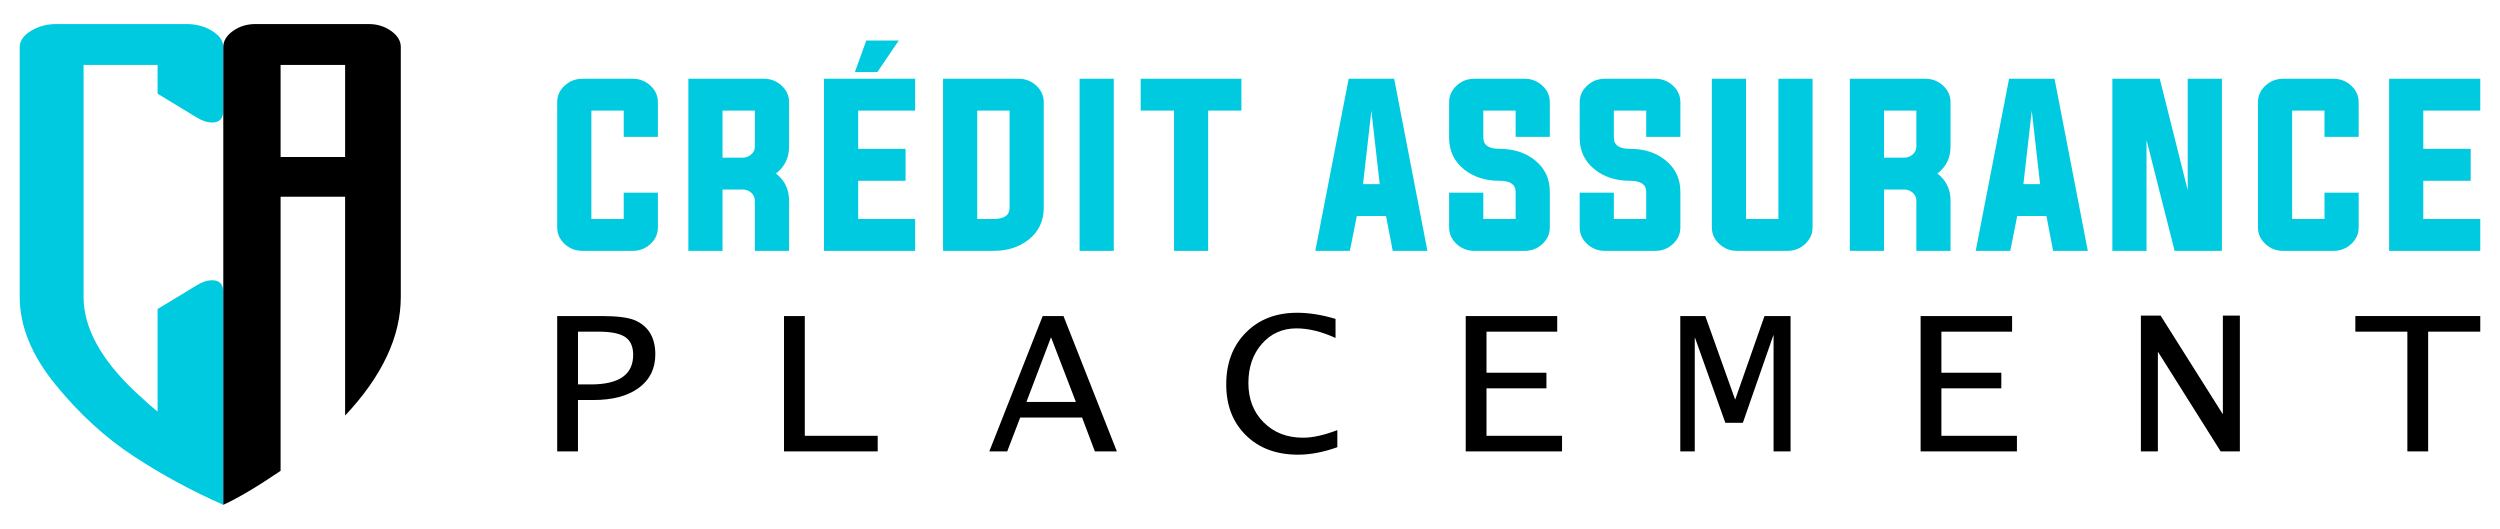
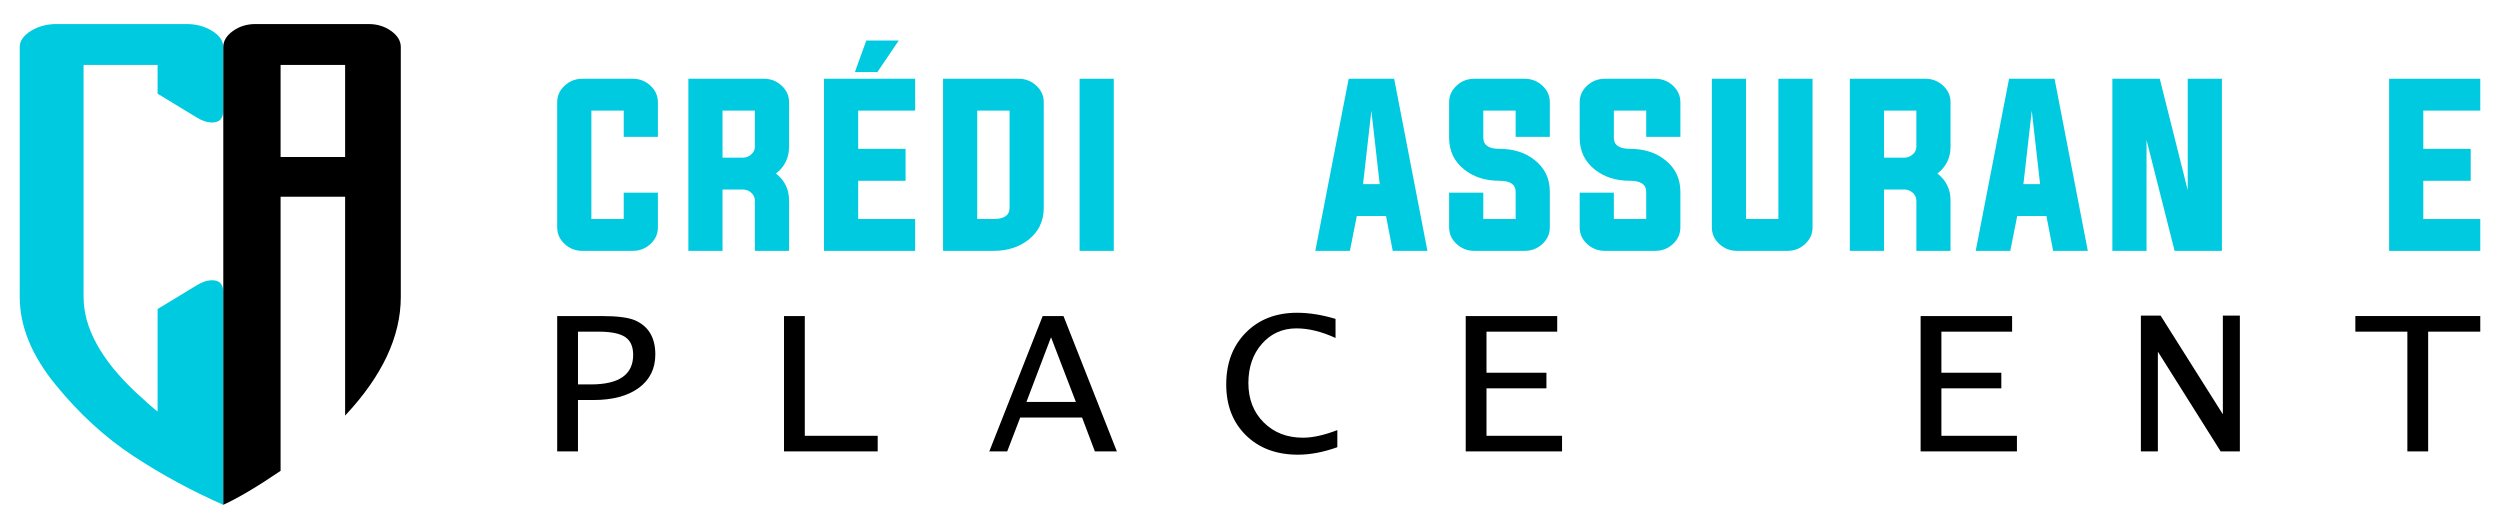
<svg xmlns="http://www.w3.org/2000/svg" version="1.1" id="Calque_1" x="0px" y="0px" width="260px" height="55px" viewBox="0 0 260 55" enable-background="new 0 0 260 55" xml:space="preserve">
  <g>
    <g>
      <g>
        <path fill="#00CAE0" d="M64.867,11.502h-3.364v11.277h3.364v-2.74h3.555v3.607c0,0.677-0.261,1.256-0.783,1.735     c-0.515,0.473-1.128,0.709-1.841,0.709h-5.227c-0.712,0-1.326-0.236-1.841-0.709c-0.521-0.479-0.782-1.059-0.782-1.735V10.634     c0-0.677,0.261-1.255,0.782-1.734c0.515-0.473,1.129-0.709,1.841-0.709h5.227c0.713,0,1.326,0.236,1.841,0.709     c0.522,0.479,0.783,1.058,0.783,1.734v3.598h-3.555V11.502z" />
        <path fill="#00CAE0" d="M75.144,19.711v6.38h-3.555V8.19h7.85c0.713,0,1.326,0.236,1.841,0.709     c0.522,0.479,0.783,1.058,0.783,1.734v4.613c0,1.17-0.455,2.104-1.365,2.803c0.91,0.698,1.365,1.641,1.365,2.825v5.216h-3.555     v-5.216c0-0.324-0.127-0.604-0.381-0.836c-0.254-0.219-0.55-0.328-0.889-0.328H75.144z M77.238,16.399     c0.339,0,0.635-0.112,0.889-0.338c0.254-0.219,0.381-0.49,0.381-0.814v-3.745h-3.364v4.897H77.238z" />
        <path fill="#00CAE0" d="M89.25,22.779h5.924v3.312h-9.479V8.19h9.479v3.312H89.25v3.978h4.93v3.322h-4.93V22.779z M88.911,7.492     l1.185-3.279h3.375l-2.222,3.279H88.911z" />
        <path fill="#00CAE0" d="M98.077,8.19h7.85c0.713,0,1.326,0.236,1.841,0.709c0.522,0.479,0.783,1.058,0.783,1.734v10.981     c0,1.368-0.522,2.469-1.566,3.301c-0.979,0.783-2.204,1.175-3.671,1.175h-5.236V8.19z M101.632,11.502v11.277h1.682     c1.122,0,1.683-0.388,1.683-1.164V11.502H101.632z" />
        <path fill="#00CAE0" d="M112.278,26.091V8.19h3.555v17.9H112.278z" />
-         <path fill="#00CAE0" d="M122.101,11.502h-3.471V8.19h10.475v3.312h-3.46v14.589h-3.544V11.502z" />
        <path fill="#00CAE0" d="M141.109,22.462l-0.719,3.629h-3.598l3.471-17.9h4.729l3.46,17.9h-3.608l-0.697-3.629H141.109z      M141.756,19.15h1.734l-0.867-7.628L141.756,19.15z" />
        <path fill="#00CAE0" d="M157.628,11.502h-3.364v2.824c0,0.769,0.561,1.153,1.682,1.153c1.469,0,2.691,0.392,3.671,1.174     c1.046,0.833,1.566,1.933,1.566,3.301v3.692c0,0.677-0.261,1.256-0.783,1.735c-0.514,0.473-1.128,0.709-1.841,0.709h-5.226     c-0.712,0-1.325-0.236-1.841-0.709c-0.521-0.479-0.783-1.059-0.783-1.735v-3.607h3.555v2.74h3.364v-2.825     c0-0.769-0.561-1.152-1.683-1.152c-1.466,0-2.688-0.392-3.67-1.175c-1.044-0.832-1.566-1.933-1.566-3.301v-3.692     c0-0.677,0.262-1.255,0.783-1.734c0.516-0.473,1.129-0.709,1.841-0.709h5.226c0.713,0,1.327,0.236,1.841,0.709     c0.522,0.479,0.783,1.058,0.783,1.734v3.598h-3.555V11.502z" />
        <path fill="#00CAE0" d="M171.205,11.502h-3.364v2.824c0,0.769,0.561,1.153,1.682,1.153c1.469,0,2.691,0.392,3.672,1.174     c1.045,0.833,1.565,1.933,1.565,3.301v3.692c0,0.677-0.261,1.256-0.783,1.735c-0.514,0.473-1.128,0.709-1.841,0.709h-5.226     c-0.711,0-1.325-0.236-1.841-0.709c-0.521-0.479-0.783-1.059-0.783-1.735v-3.607h3.555v2.74h3.364v-2.825     c0-0.769-0.561-1.152-1.683-1.152c-1.466,0-2.688-0.392-3.671-1.175c-1.043-0.832-1.565-1.933-1.565-3.301v-3.692     c0-0.677,0.263-1.255,0.783-1.734c0.516-0.473,1.13-0.709,1.841-0.709h5.226c0.713,0,1.327,0.236,1.841,0.709     c0.522,0.479,0.783,1.058,0.783,1.734v3.598h-3.555V11.502z" />
        <path fill="#00CAE0" d="M181.588,22.779h3.364V8.19h3.554v15.456c0,0.677-0.26,1.256-0.782,1.735     c-0.515,0.473-1.128,0.709-1.841,0.709h-5.227c-0.711,0-1.324-0.236-1.841-0.709c-0.521-0.479-0.782-1.059-0.782-1.735V8.19     h3.555V22.779z" />
        <path fill="#00CAE0" d="M195.938,19.711v6.38h-3.555V8.19h7.85c0.713,0,1.326,0.236,1.841,0.709     c0.522,0.479,0.782,1.058,0.782,1.734v4.613c0,1.17-0.454,2.104-1.364,2.803c0.91,0.698,1.364,1.641,1.364,2.825v5.216h-3.554     v-5.216c0-0.324-0.127-0.604-0.381-0.836c-0.254-0.219-0.551-0.328-0.889-0.328H195.938z M198.032,16.399     c0.338,0,0.635-0.112,0.889-0.338c0.254-0.219,0.381-0.49,0.381-0.814v-3.745h-3.364v4.897H198.032z" />
        <path fill="#00CAE0" d="M209.79,22.462l-0.72,3.629h-3.597l3.47-17.9h4.729l3.46,17.9h-3.607l-0.698-3.629H209.79z      M210.435,19.15h1.735l-0.867-7.628L210.435,19.15z" />
        <path fill="#00CAE0" d="M223.24,14.56v11.531h-3.555V8.19h4.93l2.909,11.584V8.19h3.555v17.9h-4.919L223.24,14.56z" />
-         <path fill="#00CAE0" d="M241.747,11.502h-3.364v11.277h3.364v-2.74h3.555v3.607c0,0.677-0.26,1.256-0.783,1.735     c-0.514,0.473-1.127,0.709-1.841,0.709h-5.226c-0.711,0-1.324-0.236-1.841-0.709c-0.521-0.479-0.783-1.059-0.783-1.735V10.634     c0-0.677,0.263-1.255,0.783-1.734c0.517-0.473,1.13-0.709,1.841-0.709h5.226c0.714,0,1.327,0.236,1.841,0.709     c0.523,0.479,0.783,1.058,0.783,1.734v3.598h-3.555V11.502z" />
        <path fill="#00CAE0" d="M252.023,22.779h5.925v3.312h-9.479V8.19h9.479v3.312h-5.925v3.978h4.931v3.322h-4.931V22.779z" />
      </g>
      <g>
        <path d="M57.948,46.946V32.868h4.58c1.634,0,2.798,0.146,3.494,0.438c1.42,0.614,2.131,1.8,2.131,3.556     c0,1.478-0.573,2.637-1.72,3.479c-1.146,0.841-2.728,1.262-4.741,1.262h-1.583v5.344H57.948z M60.109,39.979h1.351     c2.926,0,4.389-1.024,4.389-3.072c0-0.863-0.275-1.481-0.828-1.854c-0.552-0.373-1.473-0.56-2.761-0.56h-2.15V39.979z" />
        <path d="M81.537,46.946V32.868h2.162v12.454h7.582v1.624H81.537z" />
        <path d="M102.887,46.946l5.553-14.078h2.162l5.552,14.078h-2.287l-1.33-3.522h-6.435l-1.351,3.522H102.887z M106.749,41.8h5.141     l-2.584-6.727L106.749,41.8z" />
        <path d="M139.084,46.508c-1.448,0.52-2.813,0.779-4.094,0.779c-2.238,0-4.042-0.671-5.41-2.014s-2.052-3.107-2.052-5.295     c0-2.217,0.681-4.013,2.041-5.388c1.361-1.376,3.139-2.063,5.333-2.063c1.244,0,2.575,0.212,3.994,0.637v1.986     c-1.448-0.666-2.802-0.999-4.06-0.999c-1.456,0-2.653,0.534-3.595,1.603c-0.939,1.068-1.409,2.429-1.409,4.082     c0,1.668,0.529,3.032,1.591,4.093c1.061,1.062,2.426,1.592,4.094,1.592c1.009,0,2.197-0.264,3.566-0.79V46.508z" />
        <path d="M152.435,46.946V32.868h9.515v1.624h-7.354v4.269h6.232v1.624h-6.232v4.938h7.856v1.624H152.435z" />
-         <path d="M174.75,46.946V32.868h2.602l3.094,8.669h0.022l3.039-8.669h2.711v14.078h-1.767V34.865h-0.022l-3.171,9.107h-1.822     l-3.16-8.855h-0.021v11.829H174.75z" />
        <path d="M199.744,46.946V32.868h9.514v1.624h-7.353v4.269h6.232v1.624h-6.232v4.938h7.856v1.624H199.744z" />
        <path d="M222.652,46.946V32.824h2.052l6.453,10.229h0.021V32.824h1.768v14.122h-1.997l-6.496-10.323h-0.034v10.323H222.652z" />
        <path d="M250.366,46.946V34.492h-5.41v-1.624h12.992v1.624h-5.42v12.454H250.366z" />
      </g>
    </g>
    <g>
      <g>
        <path fill="#00CAE0" d="M23.223,30.403V52.5c-3.271-1.438-6.384-3.123-9.334-5.061c-2.952-1.936-5.663-4.42-8.132-7.455     c-2.471-3.033-3.705-6.067-3.705-9.103V4.895c0-0.638,0.385-1.196,1.154-1.676C3.977,2.74,4.874,2.5,5.901,2.5h13.472     c1.025,0,1.926,0.24,2.695,0.719c0.77,0.479,1.154,1.038,1.154,1.676v6.588c0,0.838-0.385,1.256-1.154,1.256     c-0.515,0-1.06-0.179-1.636-0.538L16.39,9.745V6.751H8.692v24.131c0,3.196,1.794,6.489,5.388,9.882     c1.025,0.957,1.797,1.637,2.31,2.035V32.141l4.043-2.455c0.576-0.359,1.121-0.539,1.636-0.539     C22.838,29.146,23.223,29.566,23.223,30.403z" />
      </g>
      <path d="M23.223,52.5V4.895c0-0.638,0.336-1.196,1.008-1.676C24.9,2.74,25.686,2.5,26.579,2.5h11.747    c0.896,0,1.677,0.24,2.349,0.719c0.671,0.479,1.008,1.038,1.008,1.676v25.987c0,4.114-1.931,8.226-5.791,12.337V20.463h-6.711    v28.504C26.775,50.604,24.79,51.781,23.223,52.5z M35.892,6.751h-6.711v9.58h6.711V6.751z" />
    </g>
  </g>
</svg>